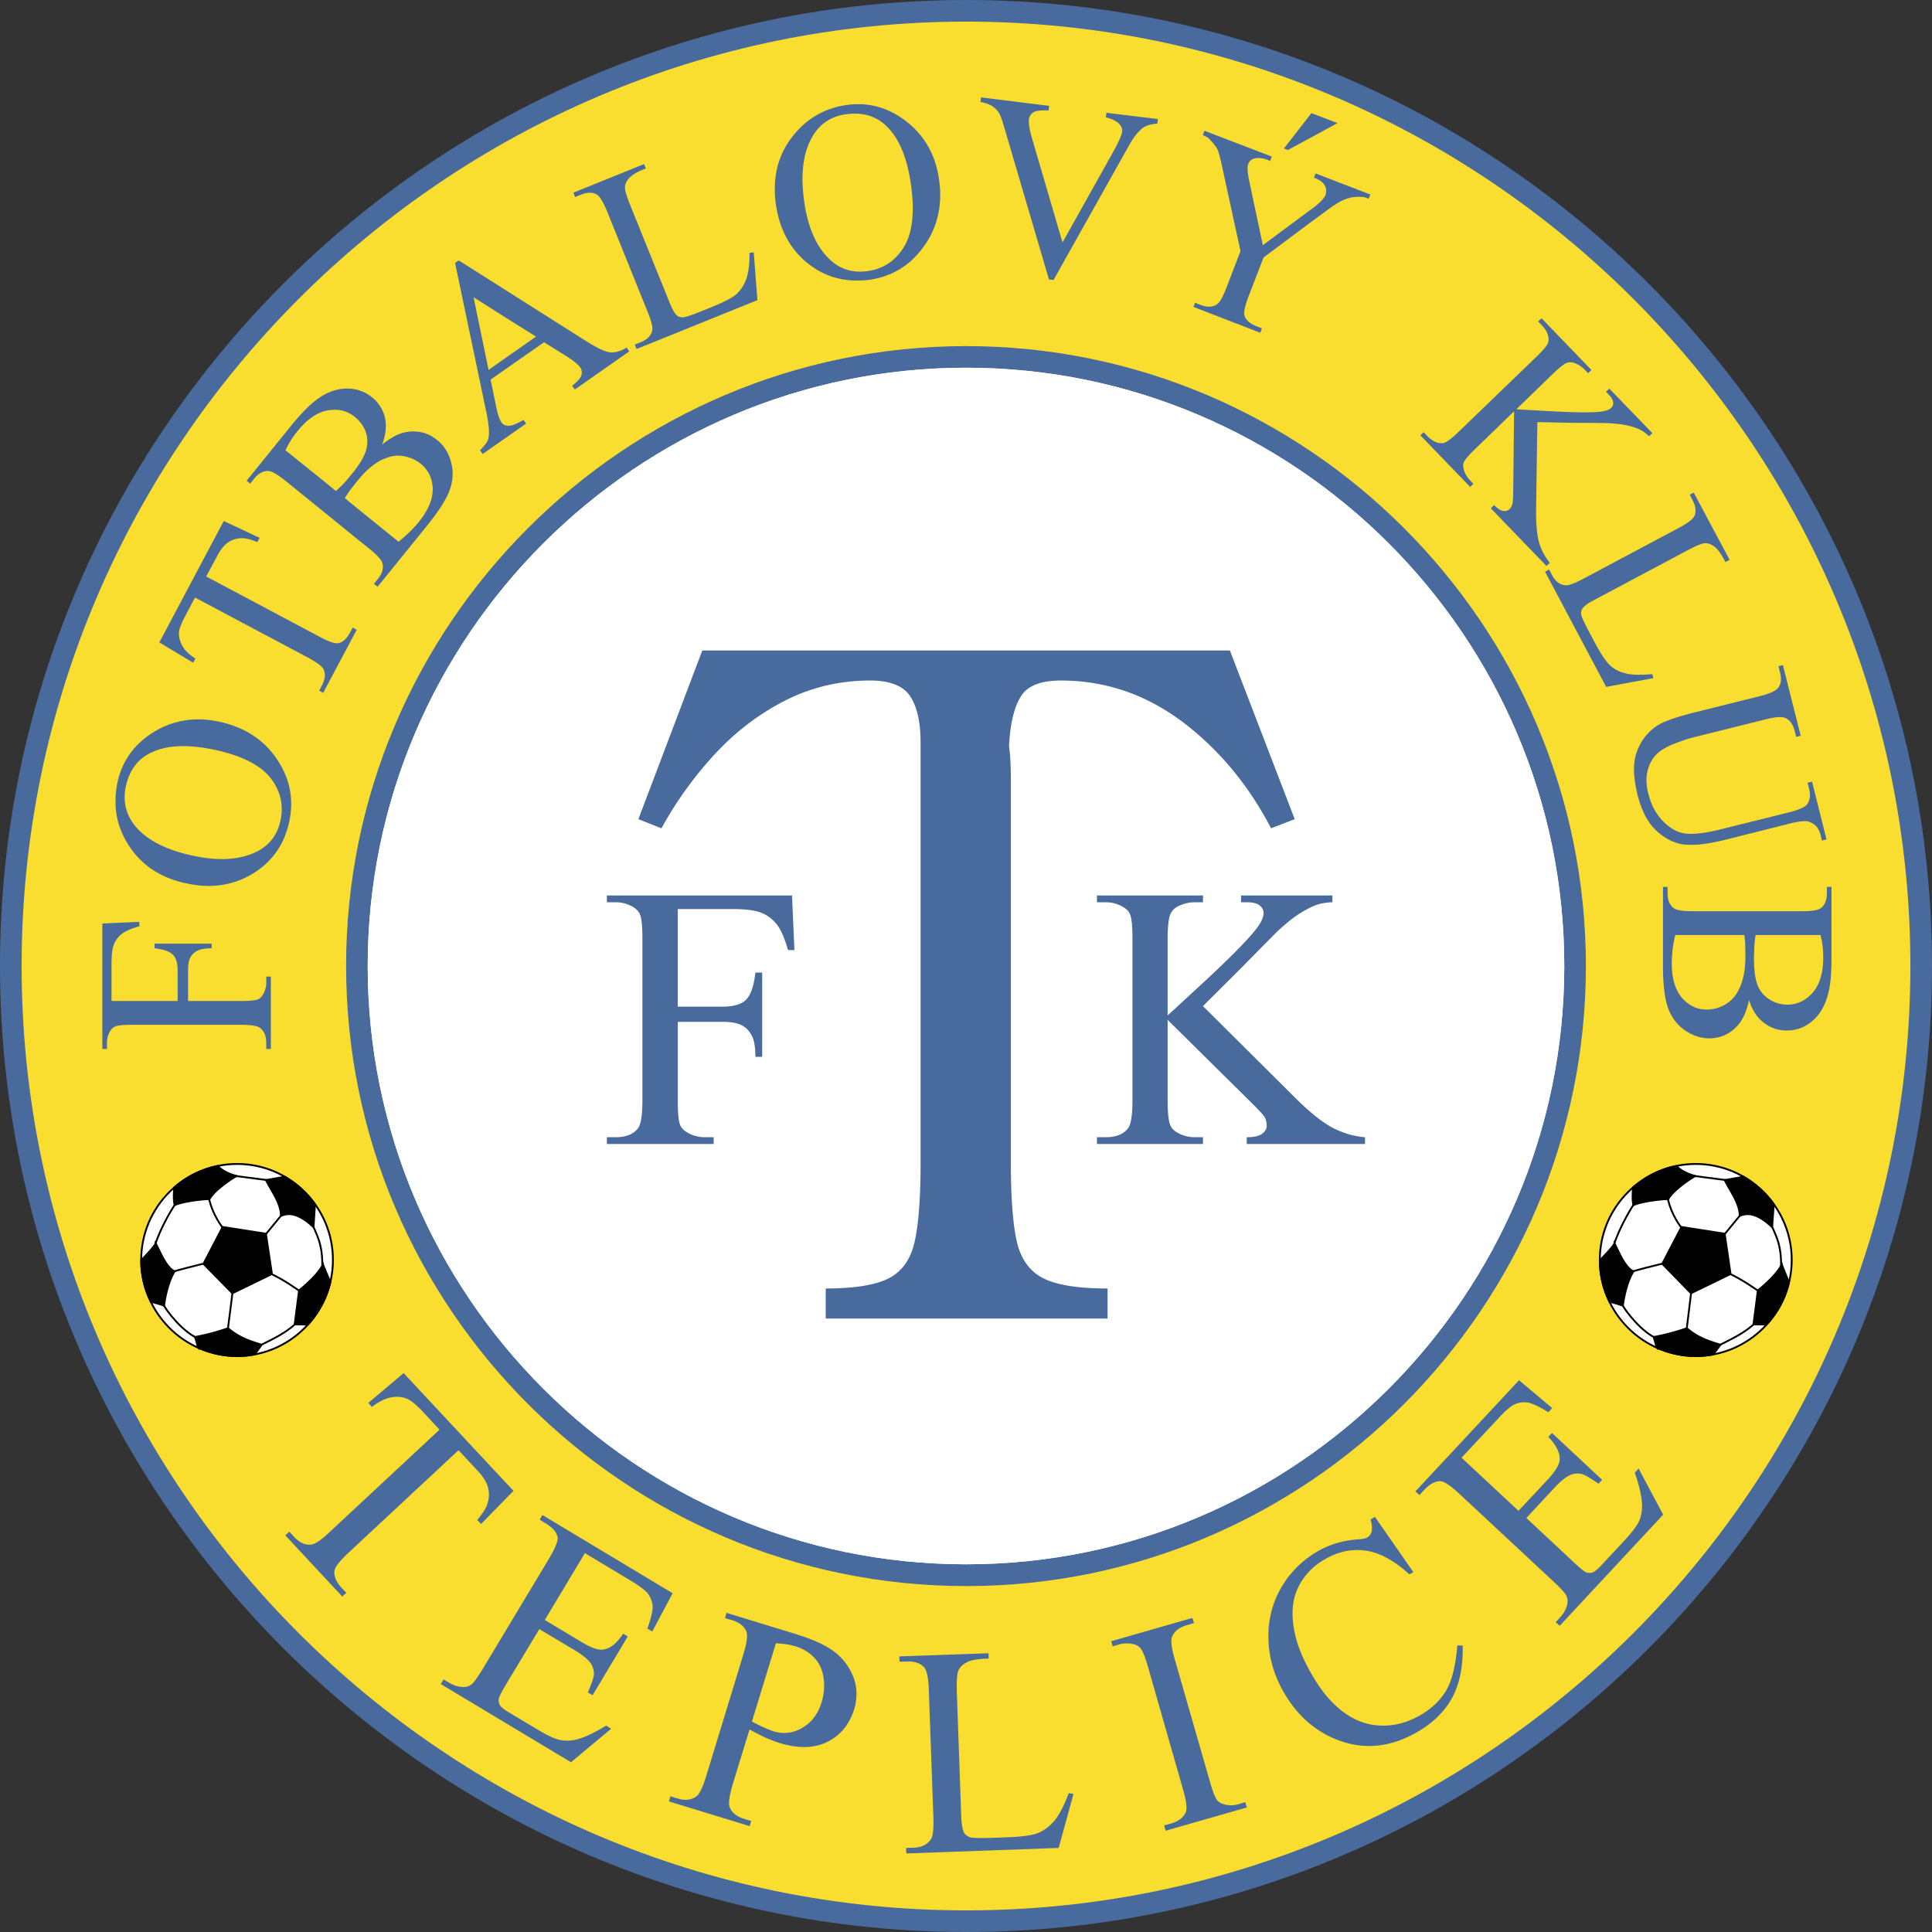
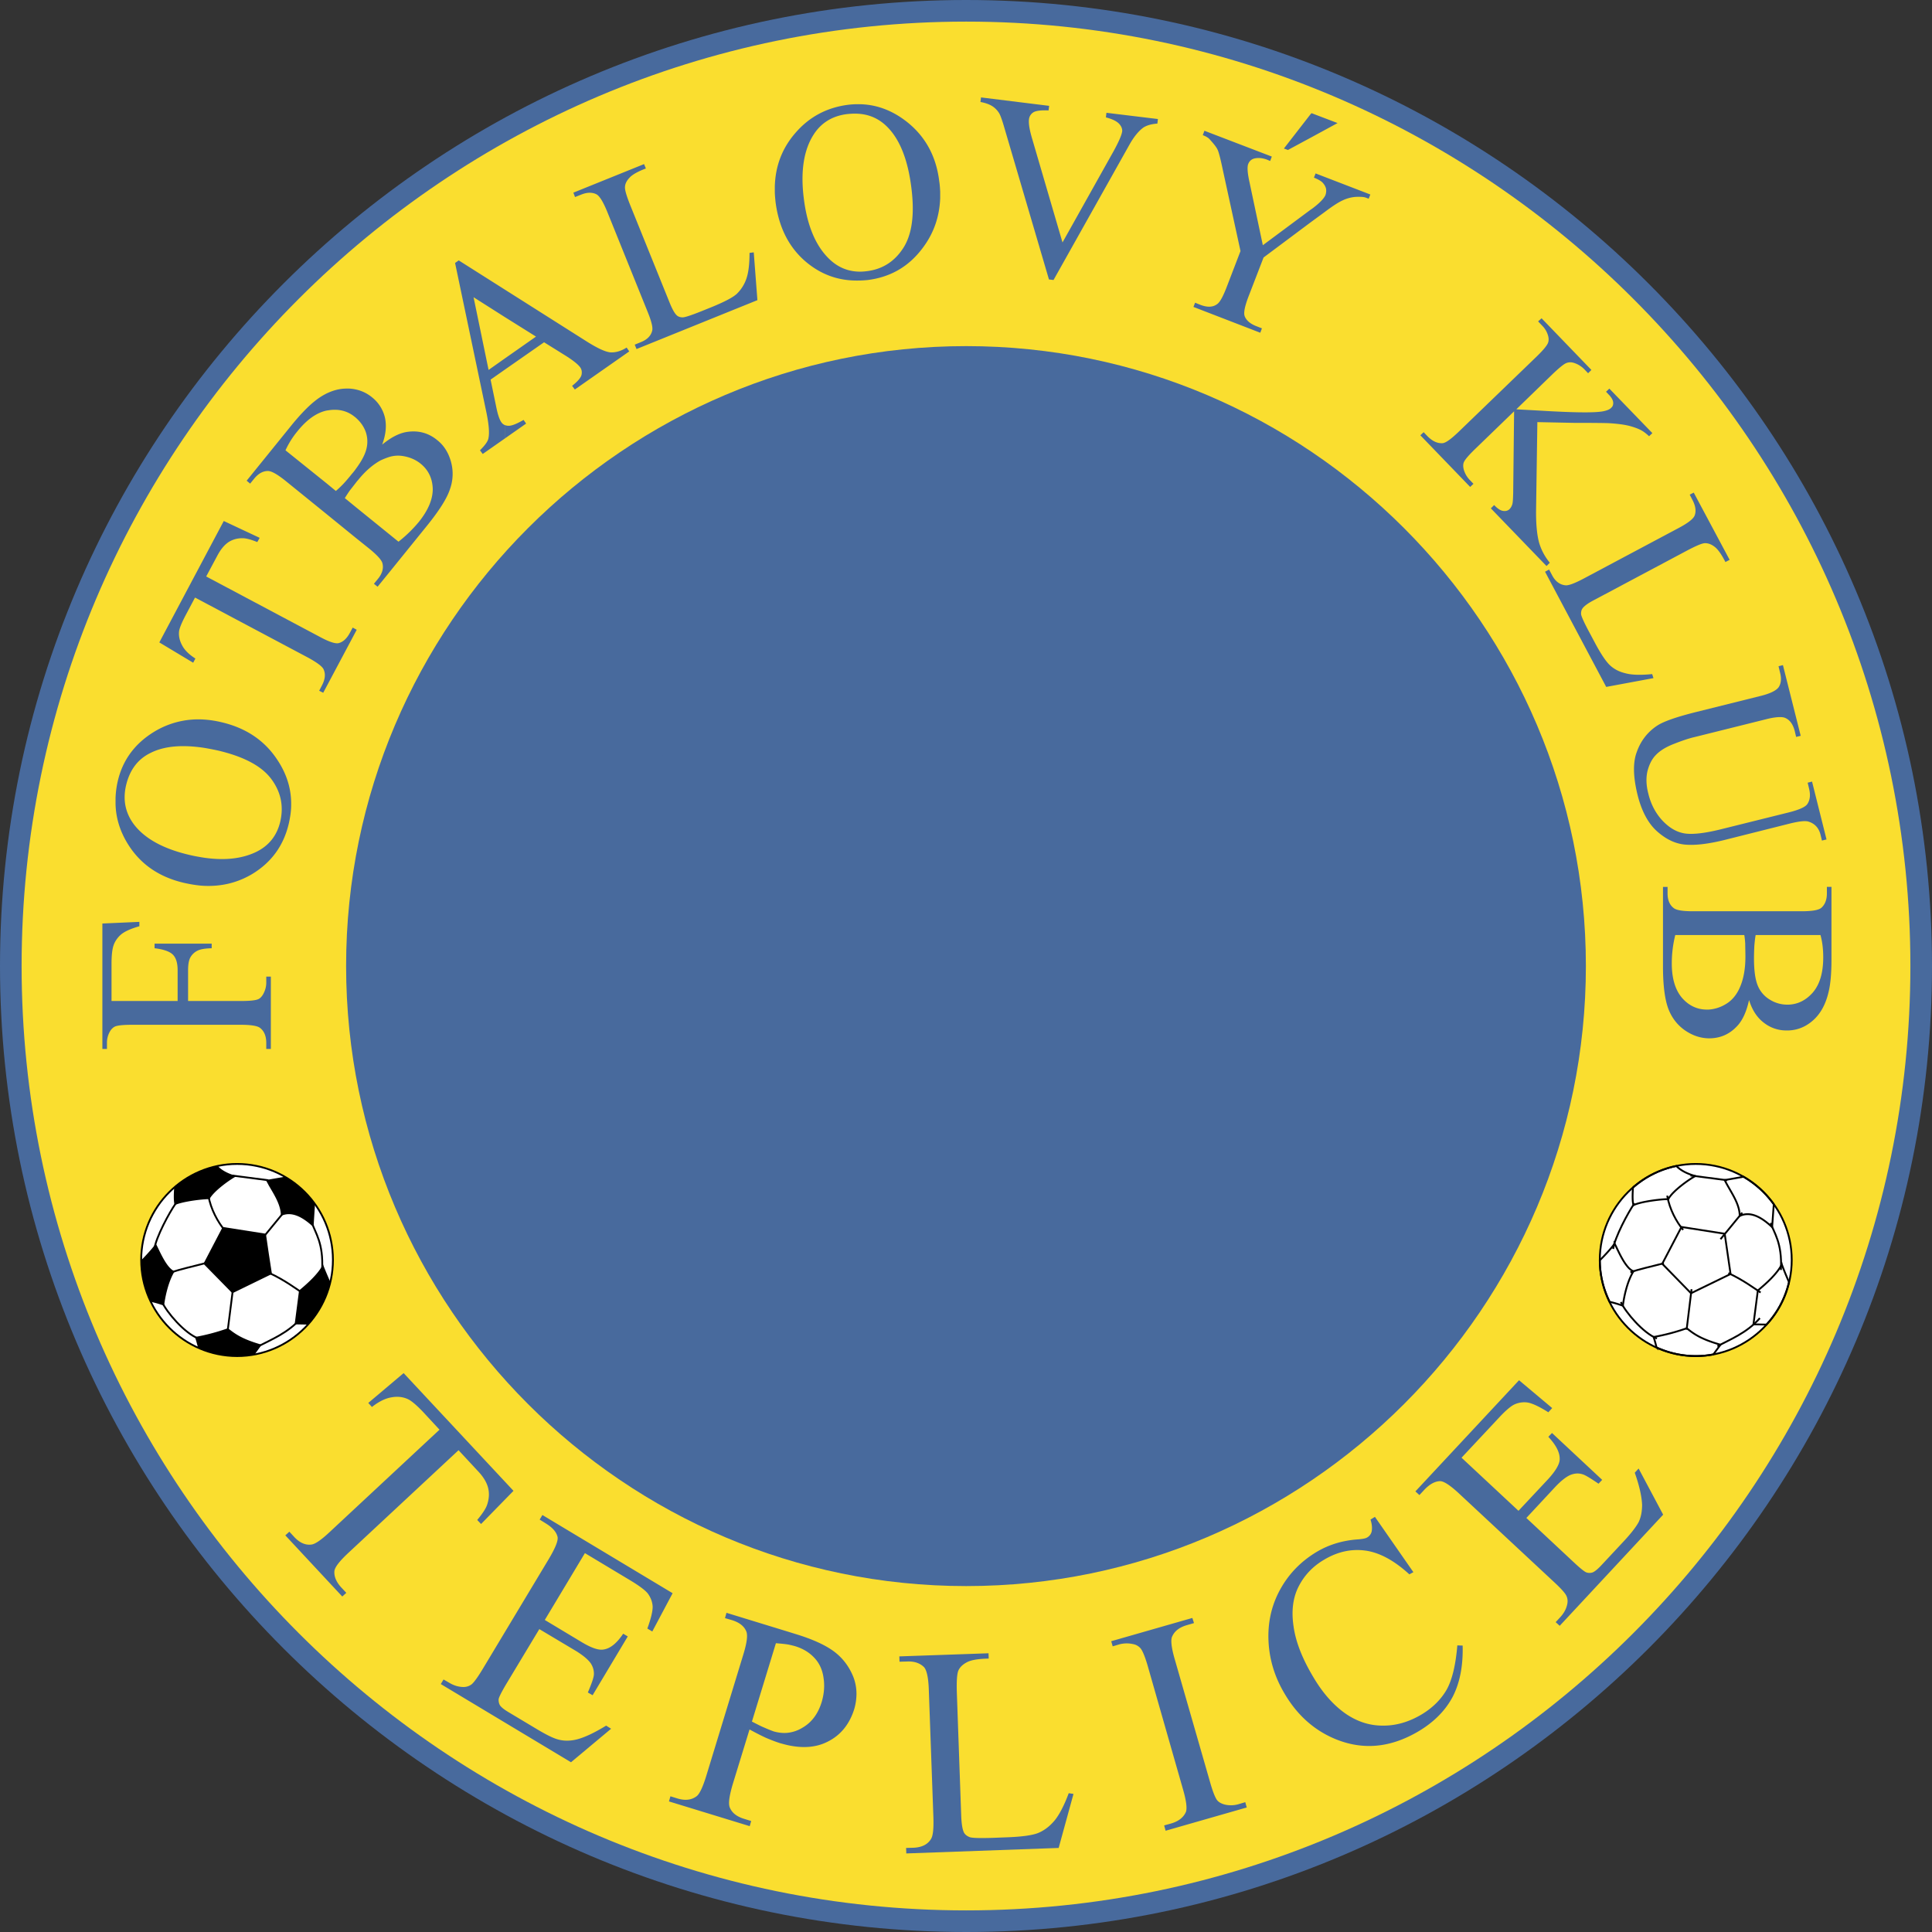
<svg xmlns="http://www.w3.org/2000/svg" width="2500" height="2500" viewBox="0 0 212.065 212.065">
  <rect x="0" y="0" width="212.065" height="212.065" fill="#333333" stroke="none" />
  <path d="M106.052 212.065C47.639 212.065 0 164.426 0 106.032 0 47.639 47.639 0 106.052 0c58.374 0 106.013 47.639 106.013 106.032 0 58.394-47.639 106.033-106.013 106.033z" fill="#486a9d" />
  <path d="M106.052 209.693c-57.107 0-103.68-46.573-103.68-103.661 0-57.086 46.573-103.66 103.68-103.66 57.067 0 103.641 46.574 103.641 103.66 0 57.088-46.574 103.661-103.641 103.661z" fill="#fade2f" />
  <path d="M106.052 174.095c-37.488 0-68.062-30.574-68.062-68.062 0-37.468 30.574-68.042 68.062-68.042 37.448 0 68.022 30.574 68.022 68.042 0 37.488-30.574 68.062-68.022 68.062z" fill="#486a9d" />
-   <path d="M106.052 171.703c-36.182 0-65.69-29.488-65.69-65.67 0-36.161 29.508-65.669 65.69-65.669 36.142 0 65.65 29.508 65.65 65.669 0 36.181-29.508 65.67-65.65 65.67z" fill="#fff" />
-   <path d="M106.032 171.703c-36.162 0-65.67-29.488-65.67-65.67 0-36.161 29.508-65.669 65.67-65.669s65.67 29.508 65.67 65.669c0 36.181-29.508 65.67-65.67 65.67z" fill="#fff" />
  <path d="M110.957 85.832v41.87c0 3.939.242 6.854.684 8.704.462 1.87 1.427 3.176 2.874 3.9 1.447.744 3.82 1.125 7.056 1.125v3.297H90.635v-3.297c3.136 0 5.468-.382 6.895-1.105 1.427-.724 2.392-2.03 2.834-3.899.442-1.87.684-4.785.684-8.724V81.491c0-2.211-.382-3.92-1.146-5.065-.744-1.146-2.231-1.729-4.381-1.729-3.257 0-6.333.704-9.207 2.13-2.875 1.447-5.468 3.397-7.739 5.83a41.05 41.05 0 0 0-5.971 8.262l-2.532-1.005 7.015-18.513h57.911l7.115 18.513-2.593 1.005c-2.493-4.784-5.769-8.704-9.769-11.719-4.02-2.995-8.442-4.502-13.287-4.502-2.231 0-3.719.583-4.422 1.769-.744 1.187-1.166 3.016-1.287 5.448.142.921.202 2.228.202 3.917z" fill="#486a9d" />
  <path d="M74.394 99.781v10.714h4.964c1.146 0 1.971-.241 2.513-.744.522-.502.884-1.507 1.045-2.996h.744v9.247h-.744c0-1.065-.14-1.85-.402-2.332-.261-.503-.624-.884-1.085-1.126-.462-.241-1.166-.382-2.071-.382h-4.964v8.583c0 1.387.08 2.292.261 2.734.121.342.423.623.845.864a3.787 3.787 0 0 0 1.85.482h.984v.744h-11.72v-.744h.965c1.125 0 1.95-.321 2.453-.984.321-.422.482-1.448.482-3.096v-17.628c0-1.387-.081-2.312-.261-2.713-.121-.342-.402-.644-.824-.885a3.688 3.688 0 0 0-1.85-.482h-.965v-.744h20.322l.261 5.99h-.703c-.362-1.286-.764-2.211-1.227-2.814a4.136 4.136 0 0 0-1.708-1.286c-.684-.262-1.729-.402-3.156-.402h-6.009zM132.043 110.435l10.07 10.01c1.649 1.648 3.056 2.774 4.222 3.377 1.166.583 2.332.924 3.498 1.004v.744h-12.985v-.744c.784 0 1.346-.12 1.688-.381s.503-.563.503-.885-.061-.603-.181-.864c-.121-.242-.563-.724-1.267-1.428l-9.427-9.327v8.804c0 1.387.101 2.292.281 2.734.121.342.402.623.824.864a3.79 3.79 0 0 0 1.85.482h.925v.744h-11.639v-.744h.965c1.125 0 1.949-.321 2.452-.984.321-.422.482-1.448.482-3.096v-17.628c0-1.387-.081-2.312-.261-2.734-.121-.342-.402-.623-.824-.865a3.797 3.797 0 0 0-1.849-.482h-.965v-.744h11.639v.744h-.925c-.624 0-1.246.161-1.85.462-.402.221-.703.542-.844.965-.161.422-.261 1.307-.261 2.653v8.341c.281-.241 1.206-1.105 2.774-2.552 3.98-3.638 6.392-6.09 7.216-7.297.362-.542.542-1.005.542-1.407 0-.301-.141-.583-.422-.804-.281-.241-.744-.362-1.427-.362h-.624v-.744h10.03v.744a6.601 6.601 0 0 0-1.607.241c-.482.161-1.085.442-1.769.864-.704.402-1.567 1.085-2.593 2.03-.282.261-1.648 1.648-4.081 4.121l-4.16 4.144zM56.363 163.642l-3.558 3.639-.422-.442c.583-.703.945-1.246 1.085-1.669.221-.643.261-1.286.1-1.889s-.542-1.226-1.166-1.869l-2.07-2.231-12.101 11.276c-.964.904-1.487 1.568-1.527 2.01-.041.604.221 1.206.784 1.81l.523.562-.442.402-6.251-6.713.442-.402.523.563c.603.663 1.267.944 1.929.844.402-.061 1.046-.503 1.93-1.328l12.101-11.276-1.769-1.91c-.684-.724-1.247-1.206-1.628-1.407-.522-.262-1.146-.362-1.829-.241-.683.101-1.427.462-2.191 1.065l-.402-.442 3.88-3.276 12.059 12.924zM64.202 170.477l-4.402 7.337 4.081 2.452c1.045.624 1.849.905 2.412.784.724-.121 1.428-.703 2.111-1.728l.502.301-3.859 6.453-.522-.302c.422-.985.643-1.628.663-1.97.02-.402-.08-.824-.342-1.226-.281-.402-.804-.845-1.568-1.327l-4.08-2.433-3.679 6.111c-.482.823-.744 1.346-.784 1.567-.021.221.02.442.12.644.121.221.442.482.945.783l3.156 1.89c1.045.623 1.849 1.025 2.413 1.146.562.141 1.206.141 1.889-.02.905-.221 1.99-.744 3.276-1.527l.543.342-4.402 3.678-14.292-8.583.301-.503.664.382c.442.261.925.422 1.427.442a1.46 1.46 0 0 0 1.005-.302c.261-.221.683-.804 1.226-1.708l7.236-12.042c.704-1.186 1.025-1.969.965-2.392-.121-.562-.563-1.065-1.327-1.527l-.643-.402.301-.502 14.292 8.583-2.231 4.201-.542-.322c.402-1.105.583-1.889.583-2.392-.021-.502-.201-1.005-.543-1.468-.281-.341-.884-.804-1.809-1.366l-5.086-3.054zM93.65 184.024c-.463-1.125-1.166-2.05-2.111-2.753-.945-.704-2.352-1.347-4.201-1.91l-.844-.262-6.754-2.07-.161.583.764.221c.784.241 1.327.643 1.568 1.226.181.402.081 1.247-.322 2.553l-4.081 13.367c-.362 1.166-.704 1.89-1.005 2.15-.543.442-1.267.542-2.13.282l-.785-.241-.16.562 8.864 2.714.161-.563-.784-.242c-.784-.24-1.307-.643-1.548-1.206-.201-.422-.08-1.266.301-2.573l1.85-6.03c.624.341 1.207.643 1.769.904.563.242 1.086.442 1.588.603.302.081.583.161.864.222 1.668.362 3.116.241 4.342-.382 1.427-.704 2.412-1.91 2.935-3.598a6.072 6.072 0 0 0 .241-1.668 5.138 5.138 0 0 0-.361-1.889zm-3.457 2.795c-.402 1.307-1.105 2.251-2.131 2.834a3.848 3.848 0 0 1-1.568.542c-.502.061-1.024 0-1.547-.14a14.354 14.354 0 0 1-1.045-.422c-.402-.161-.845-.402-1.367-.664l2.633-8.603c.502.04.945.08 1.327.141.301.06.543.12.764.181.865.261 1.568.684 2.111 1.266.562.583.904 1.327 1.025 2.211.14.885.059 1.769-.202 2.654zM117.309 196.829l.522.08-1.628 5.93-16.724.603-.021-.603.804-.021c.925-.04 1.568-.362 1.93-.965.221-.342.301-1.146.262-2.372l-.502-13.95c-.041-1.347-.222-2.191-.523-2.533-.442-.442-1.065-.664-1.87-.623l-.824.021-.021-.583 9.79-.342.021.583c-1.146.02-1.951.161-2.393.402-.462.241-.764.542-.924.884-.161.342-.221 1.166-.181 2.453l.482 13.588c.04.884.141 1.487.322 1.809.121.2.341.361.603.462.261.101 1.105.12 2.493.081l1.588-.061c1.648-.06 2.814-.221 3.457-.482.664-.282 1.247-.724 1.789-1.368.523-.641 1.046-1.646 1.548-2.993zM136.687 197.814l.161.583-8.905 2.553-.161-.583.723-.201c.865-.241 1.407-.684 1.669-1.287.14-.402.04-1.226-.322-2.472l-3.839-13.427c-.302-1.065-.583-1.749-.804-2.03a1.395 1.395 0 0 0-.824-.482 3.153 3.153 0 0 0-1.507.021l-.744.221-.161-.563 8.905-2.553.181.563-.764.221c-.844.241-1.387.663-1.648 1.286-.161.382-.06 1.227.301 2.473l3.86 13.427c.301 1.065.563 1.729.784 2.03.181.221.462.382.844.482a2.946 2.946 0 0 0 1.508-.04l.743-.222zM150.918 166.497l4.221 6.07-.442.241c-1.688-1.547-3.317-2.412-4.865-2.613s-3.056.141-4.523 1.025c-1.226.724-2.151 1.708-2.773 2.935-.624 1.226-.805 2.694-.543 4.402.242 1.708.985 3.578 2.211 5.608 1.005 1.688 2.151 2.975 3.417 3.879 1.286.904 2.653 1.367 4.141 1.367 1.467.02 2.894-.402 4.281-1.226 1.206-.725 2.11-1.628 2.734-2.694.603-1.066 1.004-2.694 1.186-4.885l.583.02c.06 2.211-.302 4.061-1.065 5.568-.784 1.507-2.03 2.794-3.739 3.818-3.076 1.83-6.13 2.131-9.187.865-2.271-.945-4.12-2.574-5.487-4.865-1.126-1.849-1.729-3.799-1.829-5.85s.322-3.94 1.266-5.668c.945-1.729 2.271-3.096 4-4.141 1.347-.804 2.854-1.266 4.563-1.386.502-.041.824-.101.984-.201a1.01 1.01 0 0 0 .503-.643c.081-.382.04-.824-.121-1.327l.484-.299zM160.425 160.004l6.251 5.829 3.257-3.478c.824-.904 1.266-1.648 1.266-2.191.02-.744-.402-1.547-1.246-2.452l.401-.422 5.509 5.146-.403.422c-.884-.603-1.467-.965-1.789-1.045-.402-.121-.824-.1-1.287.081-.442.181-.985.603-1.608 1.246l-3.236 3.478 5.206 4.865c.704.663 1.166 1.025 1.367 1.105.222.081.442.081.663.021.242-.081.563-.342.965-.764l2.513-2.693c.824-.885 1.367-1.608 1.628-2.111.242-.522.362-1.146.362-1.87-.04-.924-.301-2.09-.804-3.518l.422-.462 2.694 5.066-11.356 12.2-.442-.402.522-.563c.342-.382.603-.804.724-1.307.1-.362.081-.723-.081-1.045-.161-.321-.643-.844-1.407-1.547l-10.292-9.589c-1.005-.944-1.709-1.407-2.13-1.426-.563 0-1.167.321-1.769.964l-.523.563-.442-.402 11.377-12.201 3.639 3.055-.422.462c-.985-.623-1.729-.964-2.231-1.065a2.582 2.582 0 0 0-1.528.221c-.402.201-.984.703-1.708 1.487l-4.062 4.342zM12.241 109.872h7.256v-3.377c0-.764-.16-1.327-.502-1.688s-1.025-.603-2.03-.723v-.503h6.271v.503c-.724.02-1.246.1-1.588.281a1.808 1.808 0 0 0-.763.744c-.161.302-.241.784-.241 1.387v3.377h5.809c.925 0 1.548-.061 1.85-.181.221-.081.422-.281.583-.563.221-.402.341-.824.341-1.267v-.663h.503v7.94h-.503v-.663c0-.764-.241-1.307-.683-1.649-.281-.221-.985-.341-2.091-.341h-11.96c-.924 0-1.547.06-1.849.181-.221.1-.422.282-.583.562a2.457 2.457 0 0 0-.321 1.247v.663h-.503v-13.77l4.06-.181v.482c-.864.242-1.507.523-1.909.824a2.797 2.797 0 0 0-.885 1.166c-.181.462-.261 1.166-.261 2.131v4.081zM30.452 83.419c-1.406-2.15-3.478-3.538-6.211-4.161a11.229 11.229 0 0 0-1.93-.282 9.313 9.313 0 0 0-5.327 1.307c-2.171 1.306-3.518 3.135-4.06 5.467a9.84 9.84 0 0 0-.241 1.83v.704c.04 1.427.442 2.794 1.186 4.081 1.367 2.372 3.478 3.879 6.332 4.543.723.16 1.427.281 2.11.321 1.95.101 3.719-.321 5.327-1.266 2.151-1.287 3.518-3.156 4.08-5.648.141-.643.241-1.287.241-1.93v-.282c-.019-1.628-.521-3.197-1.507-4.684zm.322 6.714c-.362 1.588-1.266 2.714-2.693 3.397-1.568.744-3.478.945-5.769.603-.482-.08-.965-.161-1.467-.281-2.875-.663-4.905-1.769-6.11-3.317-.965-1.266-1.267-2.693-.905-4.301.403-1.729 1.307-2.935 2.754-3.618 1.467-.724 3.377-.884 5.729-.543.502.081 1.025.182 1.588.302 2.834.663 4.784 1.688 5.85 3.096 1.063 1.405 1.405 2.974 1.023 4.662zM24.563 57.187l3.94 1.85-.262.462c-.703-.281-1.246-.423-1.628-.423-.603 0-1.125.161-1.548.443-.442.301-.844.784-1.206 1.467l-1.226 2.291 12.483 6.634c1.004.543 1.688.764 2.05.684.483-.121.905-.502 1.246-1.146l.302-.562.442.241-3.679 6.915-.442-.221.302-.583c.361-.683.422-1.287.161-1.809-.161-.301-.704-.704-1.608-1.206L21.407 65.59l-1.045 1.97c-.402.764-.643 1.347-.704 1.708-.061.502.041 1.025.322 1.548.261.522.764 1.025 1.467 1.467l-.241.462-3.718-2.231 7.075-13.327zM49.488 50.634c-.282-.985-.784-1.769-1.508-2.332-.925-.764-2.01-1.065-3.216-.905-.644.081-1.347.362-2.091.865a8.68 8.68 0 0 0-.724.542c.402-1.085.503-2.07.302-2.975a4.019 4.019 0 0 0-1.407-2.211 4.157 4.157 0 0 0-1.769-.864 4.255 4.255 0 0 0-1.146-.101c-.704.02-1.387.201-2.091.542a7.052 7.052 0 0 0-1.226.784c-.723.563-1.568 1.428-2.513 2.573l-5.025 6.211.382.322.442-.543c.442-.543.924-.824 1.467-.844.402-.02 1.045.342 1.93 1.045l4.542 3.679 3.237 2.633 1.507 1.207c.804.663 1.266 1.166 1.387 1.527.161.562 0 1.166-.482 1.749l-.442.542.402.322 1.226-1.508 4.261-5.267c1.307-1.628 2.151-2.955 2.473-3.98a4.963 4.963 0 0 0 .082-3.013zm-12.623 3.257l-1.026-.844-4.502-3.618a9.404 9.404 0 0 1 1.327-2.111c1.005-1.246 2.07-2.01 3.176-2.251.041 0 .101-.02.141-.02 1.146-.201 2.151.04 2.975.724.04.02.081.06.121.1.482.422.844.925 1.065 1.527.221.644.241 1.327.041 2.011-.161.562-.522 1.246-1.105 2.03a5.451 5.451 0 0 1-.442.562c-.322.402-.623.764-.925 1.086-.304.321-.585.583-.846.804zm9.126 3.377a14.58 14.58 0 0 1-2.251 2.191l-1.065-.864-3.598-2.915-1.226-1.004c.12-.201.301-.482.522-.804.201-.261.442-.562.704-.904.06-.081.12-.161.201-.241.804-1.005 1.648-1.729 2.493-2.191.301-.141.603-.261.904-.361a3.31 3.31 0 0 1 1.528-.121c.764.121 1.427.402 1.97.844.844.684 1.287 1.608 1.327 2.734.018 1.143-.484 2.349-1.509 3.636zM55.398 46.654v1.487l2.352-1.648-.281-.401c-.764.442-1.327.663-1.669.643-.141 0-.281-.041-.402-.081z" fill="#486a9d" />
  <path d="M68.785 38.151c-.643.402-1.246.563-1.809.523-.563-.061-1.407-.462-2.533-1.166l-9.045-5.729-5.045-3.196-.402.282 3.396 16.201c.302 1.407.402 2.432.262 3.056-.06.321-.362.743-.925 1.306l.302.402 2.412-1.688v-1.487a.853.853 0 0 1-.362-.302c-.201-.281-.382-.804-.542-1.568l-.644-3.115 1.548-1.086 4.322-3.015 2.452 1.527c.784.503 1.307.925 1.528 1.246.161.241.201.523.121.845-.101.321-.442.704-1.025 1.166l.301.402 5.971-4.181-.283-.423zm-13.387 1.206l-1.769 1.247-1.648-7.98 3.417 2.171 3.437 2.151-3.437 2.411zM82.273 27.759l.462-.06.402 5.247-13.267 5.367-.2-.483.643-.261c.723-.282 1.166-.724 1.286-1.327.061-.342-.101-1.005-.502-1.99l-4.462-11.055c-.443-1.066-.825-1.688-1.167-1.87-.482-.241-1.045-.221-1.688.041l-.663.262-.181-.483 7.759-3.135.201.482c-.925.342-1.528.704-1.81 1.025-.301.321-.462.644-.482.965-.041.321.161 1.005.562 2.01l4.362 10.794c.282.683.542 1.146.784 1.347.161.14.382.2.623.2s.925-.221 2.03-.663l1.246-.502c1.307-.543 2.211-1.005 2.654-1.407a4.21 4.21 0 0 0 1.045-1.628c.242-.663.362-1.628.362-2.854v-.022zM103.098 19.92c-.322-2.713-1.488-4.865-3.437-6.452-1.689-1.367-3.538-2.05-5.528-2.03-.322 0-.664.02-1.005.06-2.412.302-4.362 1.367-5.89 3.176-1.407 1.648-2.13 3.579-2.191 5.79v.542c0 .382.041.764.081 1.166.362 2.834 1.507 5.065 3.437 6.653 1.648 1.347 3.498 1.99 5.568 1.97.382 0 .743-.02 1.125-.06 2.513-.322 4.523-1.488 6.051-3.558 1.186-1.588 1.809-3.377 1.89-5.408v-.744c-.021-.361-.041-.743-.101-1.105zm-3.96 7.317c-.944 1.467-2.291 2.332-4.02 2.532-.342.041-.664.061-.985.041-1.186-.06-2.231-.522-3.136-1.407-1.487-1.447-2.412-3.679-2.774-6.674-.362-2.915 0-5.226 1.046-6.895.824-1.326 2.07-2.111 3.718-2.312.402-.04.784-.061 1.146-.04 1.246.06 2.312.522 3.196 1.387 1.427 1.387 2.332 3.658 2.713 6.794.362 2.895.061 5.086-.904 6.574zM127.098 13.065l-.06.503c-.663.041-1.186.201-1.548.442-.522.382-1.045 1.025-1.528 1.89l-8.322 14.834-.502-.06-4.905-16.684c-.241-.844-.442-1.367-.563-1.568a2.46 2.46 0 0 0-.743-.764c-.322-.201-.744-.362-1.307-.463l.06-.502 7.478.925-.061.503c-.844-.041-1.427.04-1.688.221a1.024 1.024 0 0 0-.462.743c-.061.462.06 1.187.361 2.191l3.317 11.337 5.648-10.091c.543-1.004.844-1.688.904-2.11.02-.261-.08-.522-.301-.784-.242-.281-.664-.502-1.267-.684-.04 0-.121-.04-.221-.06l.06-.503 5.65.684zM143.862 12.523v2.593l2.955-1.608-2.854-1.086zM143.862 15.116v-2.593l-2.934 3.779.442.16zM144.405 19.036l-.181.462c.442.181.784.362.965.563.181.201.301.402.361.643.04.241.021.462-.06.703-.161.382-.644.884-1.448 1.488l-.181.121-5.246 3.899-1.468-6.935c-.221-1.005-.261-1.648-.141-1.969.141-.362.402-.583.824-.644.402-.06.804 0 1.207.141l.382.161.181-.483-7.397-2.834-.181.482c.321.121.562.261.704.402.502.542.824.945.945 1.247.121.281.301.965.522 2.03l1.97 9.045-1.567 4.081c-.382.965-.704 1.548-1.005 1.749-.462.342-1.065.362-1.809.081l-.603-.241-.181.462 7.336 2.834.181-.482-.563-.221c-.704-.261-1.146-.643-1.327-1.105-.141-.362 0-1.065.402-2.131l1.668-4.322 5.166-3.859 1.508-1.105c.824-.623 1.488-1.065 1.97-1.287a4.02 4.02 0 0 1 1.487-.402c.503-.02.865 0 1.086.081l.321.121.181-.462-6.009-2.314zM168.748 46.333l-.141 9.608c-.02 1.588.1 2.793.341 3.658a6.256 6.256 0 0 0 1.167 2.17l-.362.362-6.111-6.332.362-.362c.362.382.683.603.985.643.281.041.502-.02.664-.161.16-.141.261-.321.321-.502.081-.181.101-.604.12-1.286l.101-8.985-4.281 4.141c-.683.663-1.085 1.125-1.226 1.427-.101.222-.101.503-.02.824.121.422.341.804.623 1.106l.442.462-.362.342-5.467-5.668.361-.341.442.462c.543.542 1.085.783 1.649.744.361-.041.924-.462 1.729-1.226l8.603-8.302c.663-.643 1.065-1.125 1.206-1.427.101-.221.121-.482.041-.804a2.515 2.515 0 0 0-.643-1.125l-.463-.483.382-.341 5.467 5.668-.361.362-.442-.462a2.761 2.761 0 0 0-1.086-.664c-.301-.1-.603-.1-.884.02-.281.121-.744.503-1.407 1.126l-4.061 3.94c.241.02 1.085.06 2.533.141 3.658.221 5.99.261 6.975.081.422-.081.743-.202.924-.402.161-.142.222-.342.201-.583-.02-.241-.18-.543-.502-.865l-.282-.301.362-.342 4.724 4.885-.362.341c-.302-.281-.583-.503-.884-.664-.302-.161-.725-.321-1.247-.462-.543-.141-1.266-.242-2.211-.302-.261-.02-1.588-.04-3.939-.04l-3.981-.081zM181.351 73.992l.14.442-5.186.965-6.714-12.644.442-.241.321.604c.362.704.865 1.065 1.468 1.125.341.041.984-.201 1.909-.683l10.533-5.608c1.025-.543 1.608-1.005 1.749-1.367.181-.482.1-1.045-.221-1.668l-.322-.623.443-.221 3.939 7.377-.462.241c-.442-.864-.845-1.427-1.207-1.688-.341-.261-.684-.382-1.025-.382-.321 0-.964.281-1.929.784l-10.272 5.468c-.663.342-1.085.663-1.266.925-.121.181-.161.402-.141.643.04.241.322.884.884 1.93l.643 1.206c.664 1.247 1.226 2.071 1.669 2.473.462.422 1.025.704 1.729.865.685.177 1.65.197 2.876.077zM198.417 85.912l.482-.121 1.588 6.352-.502.121-.161-.663c-.181-.704-.603-1.187-1.286-1.407-.322-.121-.986-.061-1.99.181l-7.277 1.829c-1.789.442-3.236.603-4.322.503-1.085-.101-2.11-.604-3.075-1.468-.965-.864-1.688-2.211-2.131-4-.482-1.97-.523-3.538-.08-4.704.421-1.186 1.146-2.15 2.191-2.854.704-.482 2.15-.984 4.321-1.528l7.016-1.749c1.085-.261 1.789-.603 2.05-.985.261-.402.321-.945.14-1.608l-.16-.683.482-.121 1.95 7.759-.502.121-.161-.684c-.201-.743-.563-1.226-1.105-1.427-.362-.121-1.066-.08-2.071.181l-7.819 1.949c-.704.161-1.488.442-2.353.784-.864.342-1.507.764-1.929 1.226-.422.442-.704 1.045-.885 1.749-.16.724-.141 1.528.101 2.453.281 1.166.804 2.151 1.548 2.955.744.784 1.548 1.266 2.433 1.407.884.14 2.291-.021 4.181-.503l7.276-1.809c1.106-.281 1.79-.583 2.01-.905.302-.442.362-1.005.201-1.668l-.161-.683zM200.527 97.349v.704c0 .703-.201 1.226-.603 1.588-.302.261-1.025.382-2.171.382H185.812c-1.045 0-1.708-.101-2.03-.301-.502-.342-.743-.905-.743-1.668v-.704h-.503v8.724c0 2.07.201 3.618.583 4.643.382 1.005 1.005 1.809 1.849 2.392.825.563 1.689.844 2.573.863h.061c1.206 0 2.231-.441 3.055-1.326.604-.623 1.045-1.588 1.327-2.875.342 1.106.885 1.929 1.629 2.492a3.972 3.972 0 0 0 2.493.845h.22c.985-.04 1.87-.402 2.633-1.065.845-.724 1.427-1.769 1.749-3.136.221-.885.322-2.091.322-3.578v-7.98h-.503zM191 108.324c-.362.864-.905 1.507-1.568 1.89a4.104 4.104 0 0 1-1.889.603h-.181c-1.085 0-2.011-.442-2.754-1.307-.724-.864-1.105-2.111-1.105-3.759 0-1.025.121-2.07.382-3.116H191.463c.04.241.08.562.101.965 0 .402.02.884.02 1.447-.002 1.287-.203 2.393-.584 3.277zm7.979.623c-.744.844-1.628 1.287-2.654 1.327h-.121a3.585 3.585 0 0 1-1.929-.543 3.185 3.185 0 0 1-1.327-1.527c-.281-.663-.422-1.668-.422-2.995 0-.522.021-1.005.041-1.427.04-.442.08-.824.141-1.146h7.116c.202.723.302 1.528.302 2.453-.001 1.688-.383 2.974-1.147 3.858z" fill="#486a9d" />
  <path d="M26.03 127.761c5.789 0 10.513 4.724 10.513 10.534 0 5.809-4.724 10.553-10.513 10.553-5.809 0-10.533-4.745-10.533-10.553 0-5.81 4.724-10.534 10.533-10.534zM186.135 127.761c5.789 0 10.532 4.724 10.532 10.534 0 5.809-4.744 10.553-10.532 10.553-5.79 0-10.533-4.745-10.533-10.553 0-5.81 4.744-10.534 10.533-10.534z" fill="#fff" stroke="#000" stroke-width=".201" />
  <path d="M22.513 138.657c-1.347.361-2.875.684-3.678 1.005M182.638 138.657c-1.347.361-2.895.684-3.679 1.005M29.588 139.742c1.648.764 2.935 1.729 3.538 2.131M189.712 139.742c1.649.764 2.935 1.729 3.539 2.131M19.296 132.083c-.724 1.025-2.17 3.718-2.352 5.005M179.401 132.083c-.704 1.025-2.151 3.718-2.332 5.005M22.875 131.239c.261 1.527 1.065 2.915 1.749 3.759M182.999 131.239c.261 1.527 1.045 2.915 1.749 3.759M25.427 129.028l4.04.523M185.552 129.028l4.04.523M31.116 133.108l-2.392 2.915M191.241 133.108l-2.393 2.915M34.251 134.234c.342 1.105 1.267 2.171 1.106 5.166M194.356 134.234c.361 1.105 1.286 2.171 1.125 5.166M28.382 147.762c1.347-.703 3.236-1.447 4.664-3.076M188.507 147.762c1.327-.703 3.236-1.447 4.663-3.076M25.568 141.511l-.563 4.443M185.673 141.511l-.543 4.443M17.79 142.918c.502 1.106 2.452 3.417 3.979 4M177.914 142.918c.502 1.106 2.452 3.417 3.96 4" fill="none" stroke="#000" stroke-width=".201" />
  <path d="M29.508 137.631v2.372l.342-.161zM29.508 129.47v.664c.623 1.065 1.327 2.151 1.327 3.337 1.105-.523 2.292.02 3.578 1.226l.161-2.513a10.613 10.613 0 0 0-3.317-3.016l-1.749.302zM36.262 140.727a10.38 10.38 0 0 1-2.472 4.663c-.422 0-.844-.02-1.448-.02l.483-3.719c.844-.704 2.11-1.809 2.633-2.874.04.161.442 1.126.804 1.95zM21.729 147.903c-.141-.542-.281-1.065-.341-1.146a22.785 22.785 0 0 0 3.638-.965c.885.724 1.729 1.246 3.698 1.809l-.764 1.066c-.623.12-1.286.181-1.929.181-1.549 0-2.995-.342-4.302-.945zM29.508 130.134v-.664l-.322.061c.101.2.221.402.322.603zM29.508 140.003v-2.372l-.322-2.211-4.744-.743-2.11 4.04 3.175 3.237zM16.562 142.898a10.286 10.286 0 0 1-1.065-4.563c.583-.583 1.588-1.708 1.588-1.849.261.362 1.125 2.713 2.091 3.055-.724 1.146-1.066 2.935-1.166 3.779a10.928 10.928 0 0 0-1.448-.422zM19.116 130.355a10.25 10.25 0 0 1 4.784-2.372c.442.482 1.166.864 2.091 1.105-.563.262-2.513 1.608-2.995 2.533-.865 0-3.055.281-3.819.663-.142-.462-.102-1.226-.061-1.929z" />
-   <path d="M21.729 147.903c-.141-.542-.281-1.065-.341-1.146a22.785 22.785 0 0 0 3.638-.965c.885.724 1.729 1.246 3.698 1.809l-.764 1.066c-.623.12-1.286.181-1.929.181-1.549 0-2.995-.342-4.302-.945zM31.257 129.168a10.613 10.613 0 0 1 3.317 3.016l-.161 2.513c-1.287-1.206-2.473-1.749-3.578-1.226 0-1.407-1.005-2.674-1.649-3.94l2.071-.363zM36.262 140.727a10.38 10.38 0 0 1-2.472 4.663c-.422 0-.844-.02-1.448-.02l.483-3.719c.844-.704 2.11-1.809 2.633-2.874.04.161.442 1.126.804 1.95zM16.562 142.898a10.286 10.286 0 0 1-1.065-4.563c.583-.583 1.588-1.708 1.588-1.849.261.362 1.125 2.713 2.091 3.055-.724 1.146-1.066 2.935-1.166 3.779a10.928 10.928 0 0 0-1.448-.422zM19.116 130.355a10.25 10.25 0 0 1 4.784-2.372c.442.482 1.166.864 2.091 1.105-.563.262-2.513 1.608-2.995 2.533-.865 0-3.055.281-3.819.663-.142-.462-.102-1.226-.061-1.929zM24.442 134.677l4.744.743.664 4.422-4.343 2.112-3.175-3.237 2.11-4.04z" fill="none" stroke="#000" stroke-width=".201" />
-   <path d="M189.633 137.631v2.372l.321-.161zM189.633 129.47v.664c.603 1.065 1.326 2.151 1.326 3.337 1.086-.523 2.292.02 3.558 1.226l.181-2.513a10.599 10.599 0 0 0-3.316-3.016l-1.749.302zM196.366 140.727a10.006 10.006 0 0 1-2.472 4.663c-.403 0-.825-.02-1.428-.02l.482-3.719c.844-.704 2.111-1.809 2.633-2.874.042.161.423 1.126.785 1.95zM181.833 147.903c-.141-.542-.282-1.065-.342-1.146a23.084 23.084 0 0 0 3.659-.965c.864.724 1.728 1.246 3.698 1.809l-.784 1.066c-.603.12-1.266.181-1.929.181-1.528 0-2.975-.342-4.302-.945zM189.633 130.134v-.664l-.322.061c.1.2.201.402.322.603zM189.633 140.003v-2.372l-.322-2.211-4.744-.743-2.11 4.04 3.155 3.237zM176.687 142.898a10.315 10.315 0 0 1-1.085-4.563c.603-.583 1.608-1.708 1.608-1.849.241.362 1.125 2.713 2.091 3.055-.724 1.146-1.066 2.935-1.166 3.779-.643-.221-1.066-.342-1.448-.422zM179.24 130.355a10.276 10.276 0 0 1 4.764-2.372c.462.482 1.187.864 2.091 1.105-.543.262-2.493 1.608-2.975 2.533-.865 0-3.055.281-3.819.663-.141-.462-.101-1.226-.061-1.929z" />
  <path d="M181.833 147.903c-.141-.542-.282-1.065-.342-1.146a23.084 23.084 0 0 0 3.659-.965c.864.724 1.728 1.246 3.698 1.809l-.784 1.066c-.603.12-1.266.181-1.929.181-1.528 0-2.975-.342-4.302-.945zM191.381 129.168a10.599 10.599 0 0 1 3.316 3.016l-.181 2.513c-1.266-1.206-2.472-1.749-3.558-1.226 0-1.407-1.025-2.674-1.648-3.94l2.071-.363zM196.366 140.727a10.006 10.006 0 0 1-2.472 4.663c-.403 0-.825-.02-1.428-.02l.482-3.719c.844-.704 2.111-1.809 2.633-2.874.042.161.423 1.126.785 1.95zM176.687 142.898a10.315 10.315 0 0 1-1.085-4.563c.603-.583 1.608-1.708 1.608-1.849.241.362 1.125 2.713 2.091 3.055-.724 1.146-1.066 2.935-1.166 3.779-.643-.221-1.066-.342-1.448-.422zM179.24 130.355a10.276 10.276 0 0 1 4.764-2.372c.462.482 1.187.864 2.091 1.105-.543.262-2.493 1.608-2.975 2.533-.865 0-3.055.281-3.819.663-.141-.462-.101-1.226-.061-1.929zM184.567 134.677l4.744.743.643 4.422-4.342 2.112-3.155-3.237 2.11-4.04z" fill="none" stroke="#000" stroke-width=".201" />
</svg>